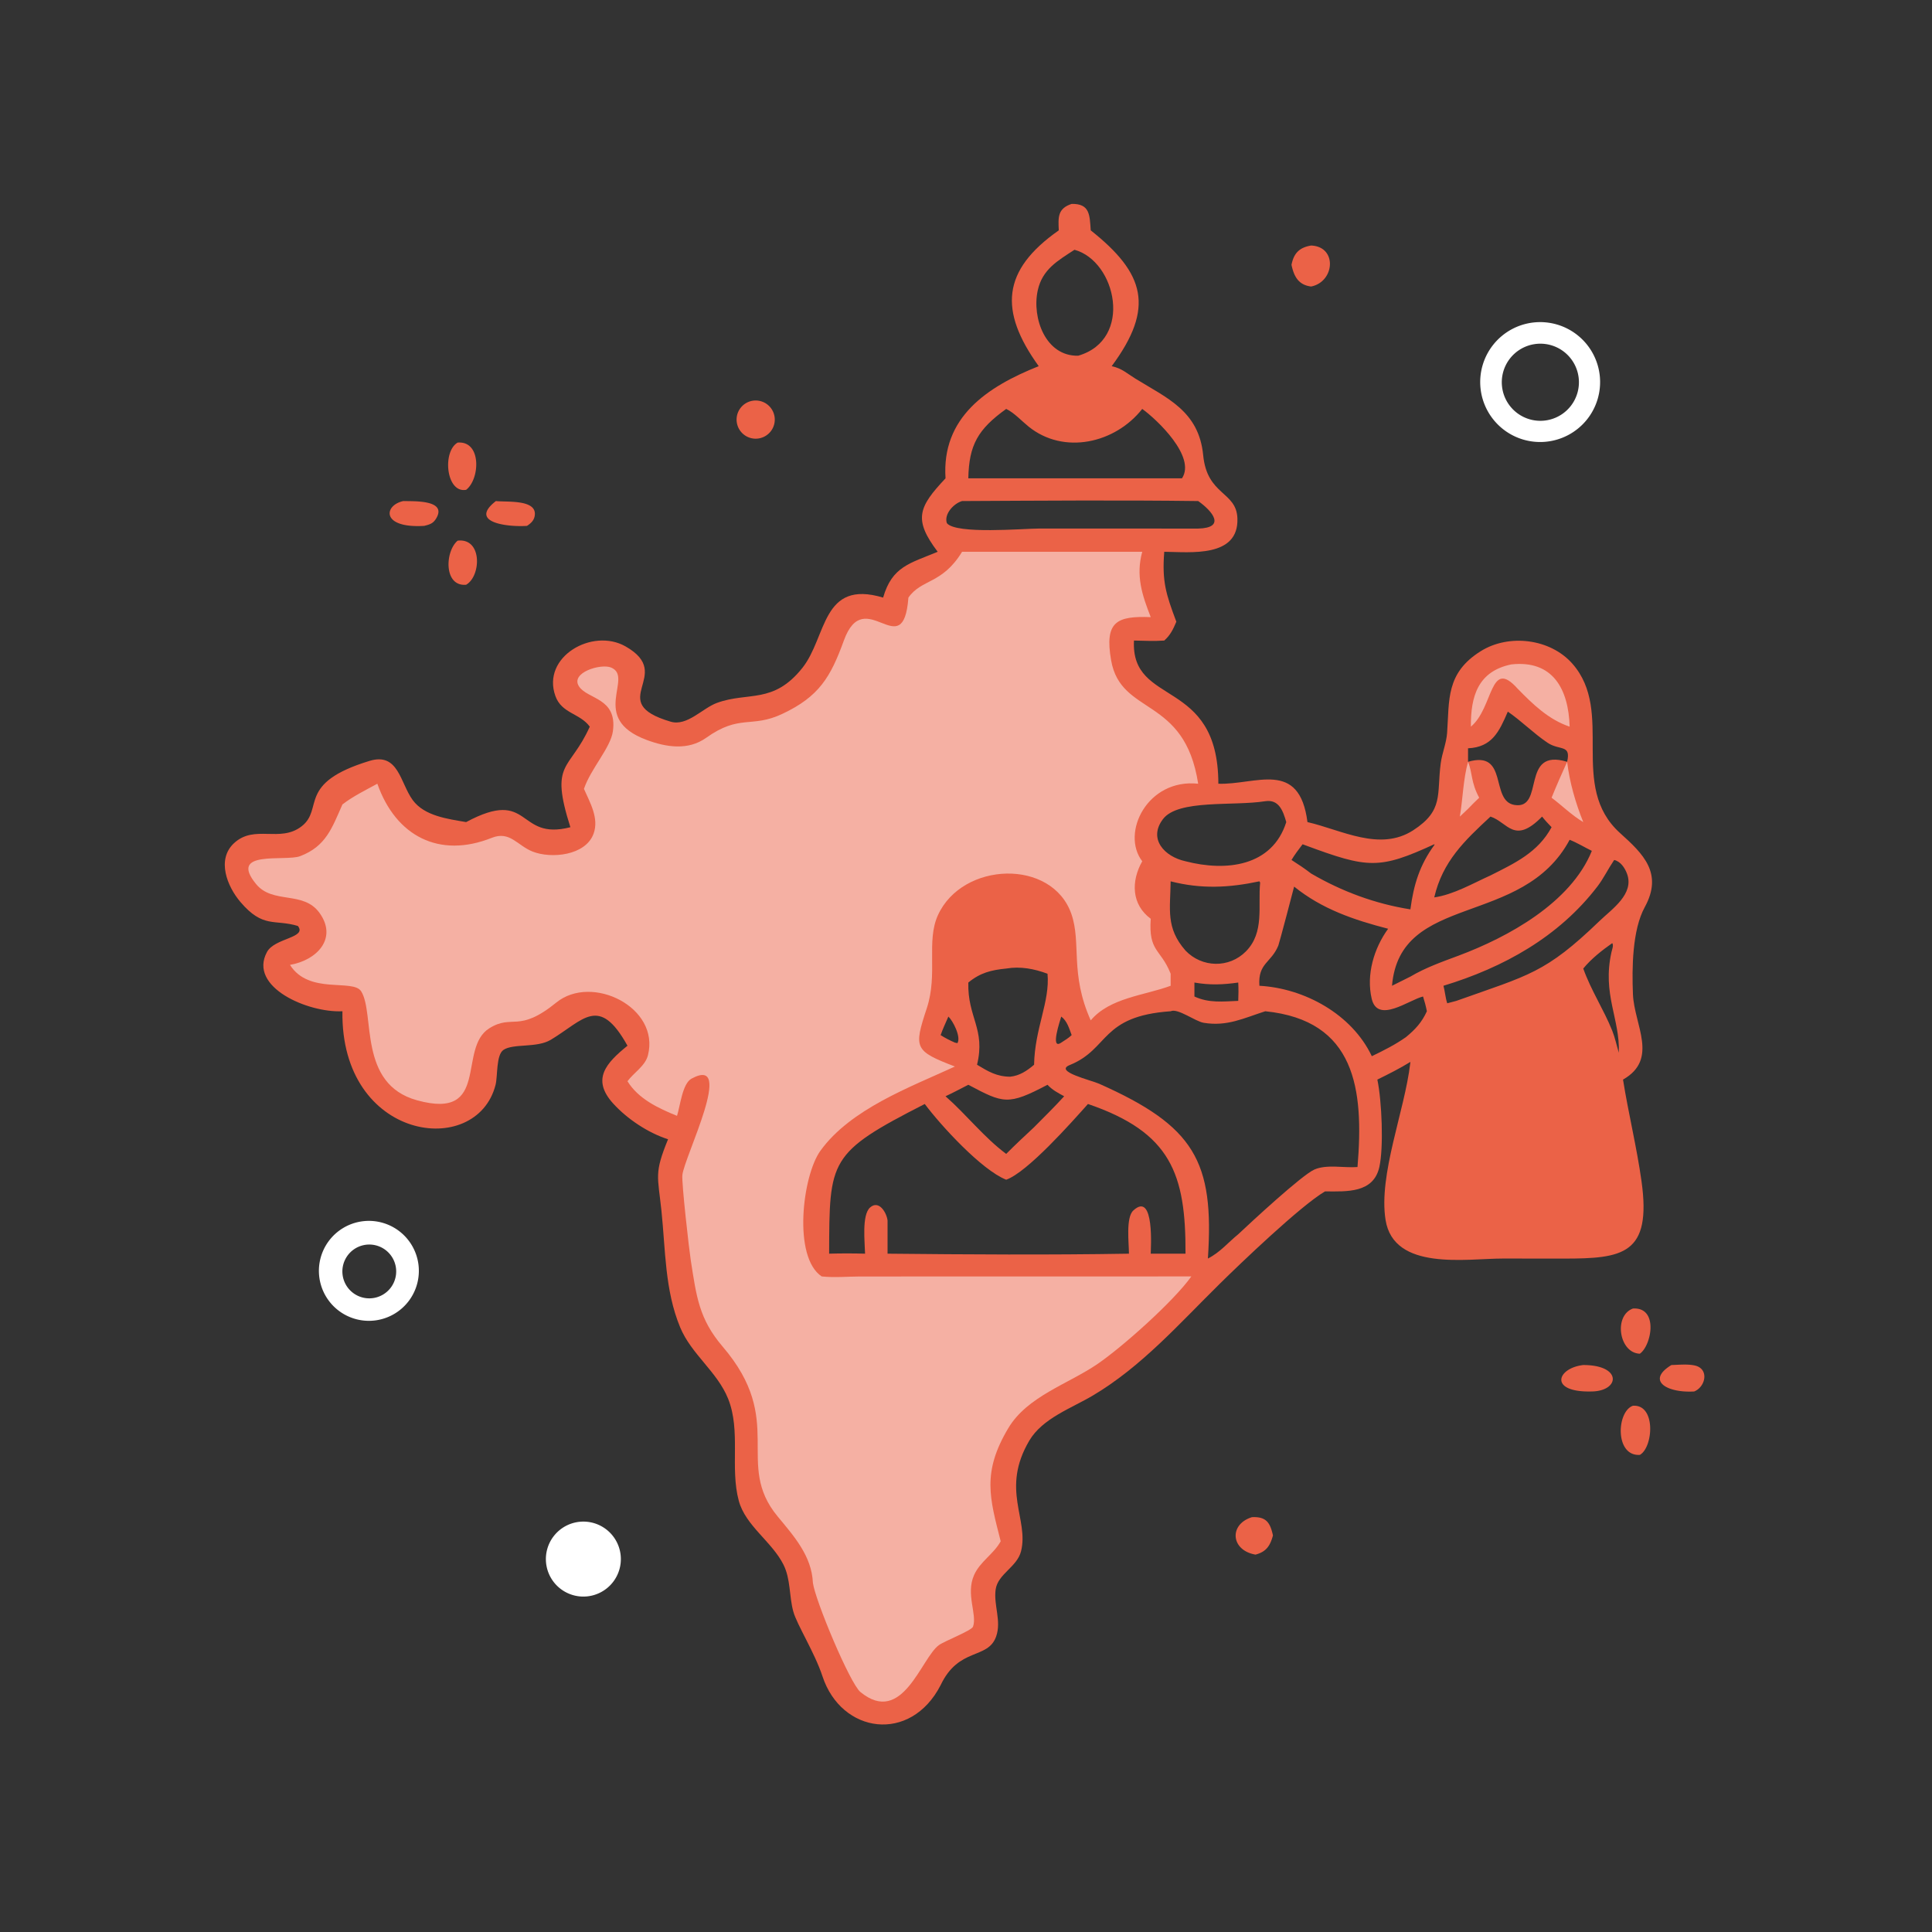
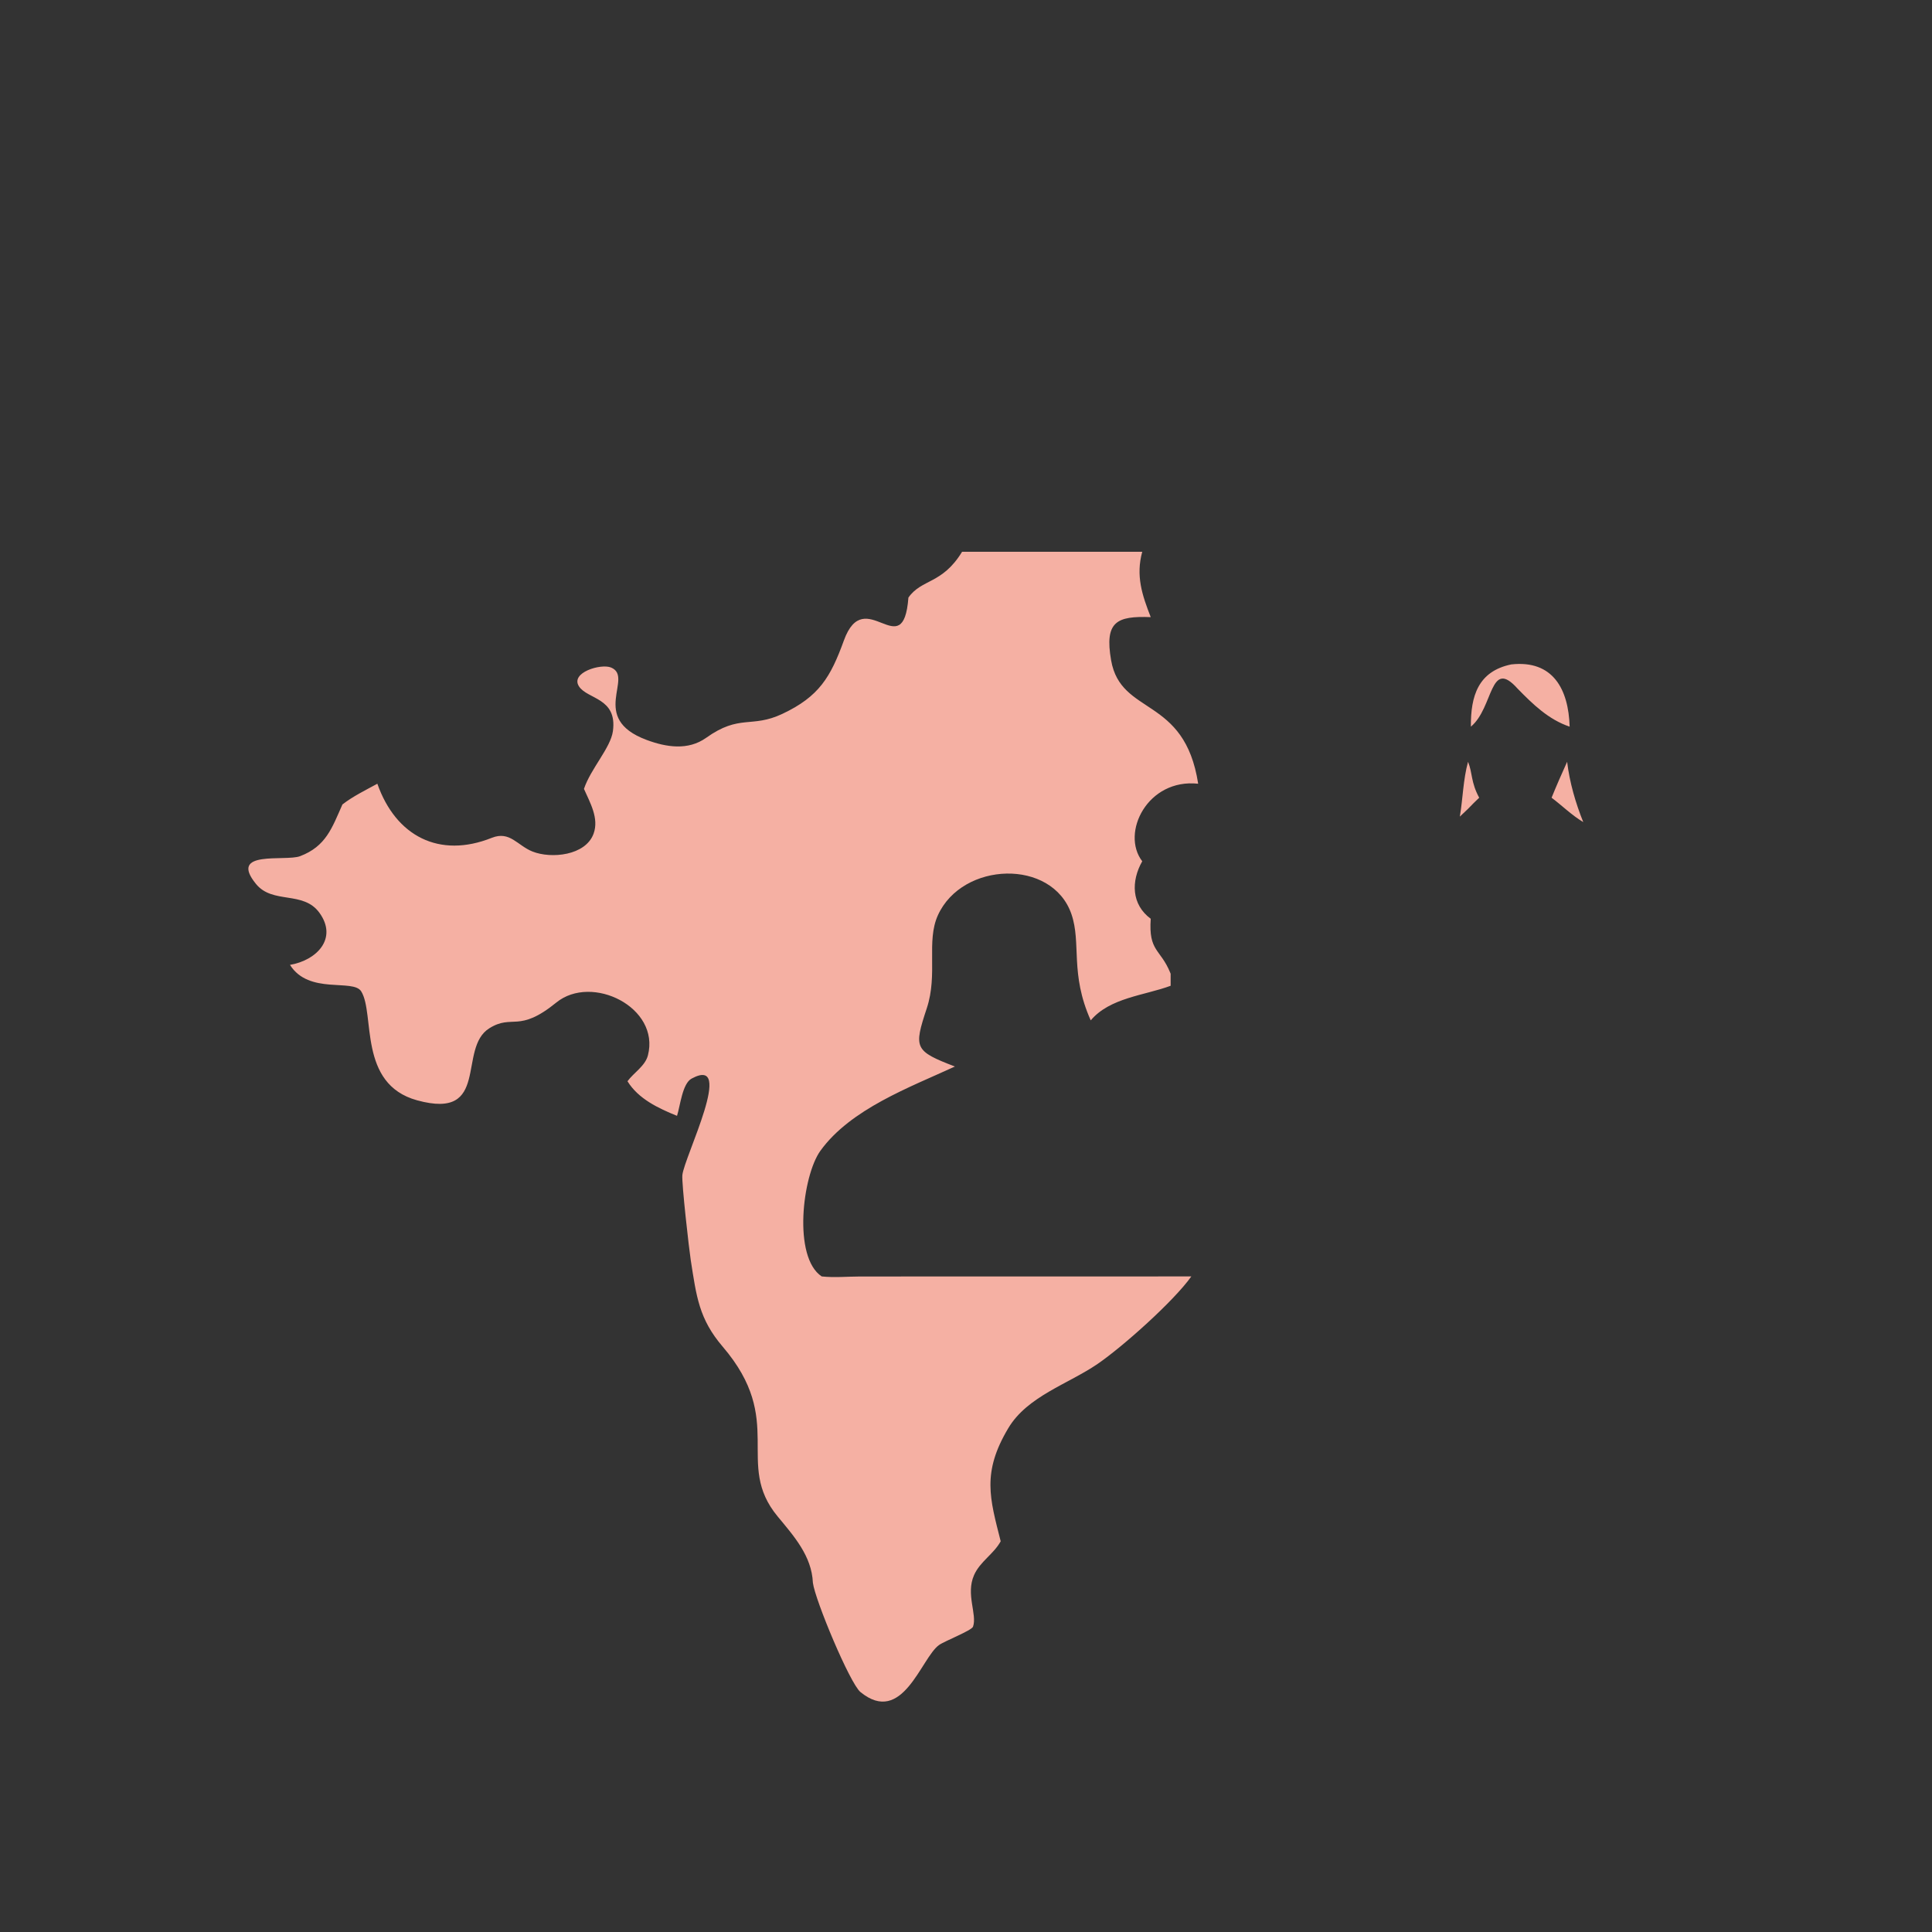
<svg xmlns="http://www.w3.org/2000/svg" width="512" height="512" style="display:block" viewBox="0 0 2048 2048">
  <rect x="0" y="0" width="2048" height="2048" fill="#333333" stroke="none" />
-   <path fill="#EB6247" d="M1135.99 216.136c19.45-.324 19.07 11.803 20.23 28.052 57.39 45.539 68.14 81.92 22.23 143.96 11.02 2.463 15.77 7.45 25.04 13.175 33.54 20.725 67.36 34.271 71.93 81.195 4.19 43.015 35.19 38.118 36.28 66.894 1.59 42.089-50.1 35.768-77.54 35.504-2.54 31.469 1.88 45.021 12.81 74.141-3.28 7.79-6.32 14.222-12.81 19.952-10.6.809-21.48.189-32.11 0-3.6 70.758 89.31 38.425 89.45 151.777 39.59 1.419 85.9-26.273 94.45 40.664 36.05 8.25 76.66 31.639 112.12 8.667 32.62-21.128 24.79-37.895 29.15-70.981 1.44-10.886 6-21.296 6.77-32.251 2.45-34.728-1.53-63.36 35.65-86.602 29.89-18.689 73.75-13.315 97.13 13.234 45.38 51.532-4.79 129.79 50.66 179.665 24.46 21.998 45.77 42.527 26.05 78.492-13.26 24.197-13.63 64.716-12.5 92.276 1.32 32.5 27.61 68.73-10.52 90.47 5.75 36.08 14.58 71.65 19.62 107.8 10.8 77.59-19.68 81.98-82.58 81.94l-64.45-.05c-38.39-.01-115.65 13.6-124.32-41.02-7.59-47.85 20.23-115.38 26.15-165.71l.2-1.72c-11.34 7.01-23.09 12.86-35.03 18.76 4.83 23.14 6.73 71.62 2.17 92.45-6.15 28.05-34.46 26.2-57.63 26.05-26.04 15.3-90.02 76.67-111.95 98.28-42.42 41.8-82.43 87.38-134.09 118.07-22.58 13.42-53.49 24.16-67.45 47.85-30.6 51.95-.14 83.32-8.78 117.36-4.24 16.7-24.61 23.96-26.9 40.48-2.31 16.59 6.34 33.28.53 49.77-8.76 24.84-39.58 10.91-58.854 51.61-31.831 61.95-105.147 51.56-125.231-9.35-8.406-25.49-26.957-54.42-30.903-68.58-4.571-16.41-2.681-34.32-10.491-49.86-12.248-24.37-40.177-41.19-47.318-67.58-9.498-35.1 2.359-74.08-11.302-108.2-11.466-28.63-39.058-47.23-50.87-75.76-16.311-39.4-15.493-82.15-19.826-123.52-3.885-37.11-7.883-39.44 7.003-75.83-21.055-6.68-43.517-21.65-58.304-38.03-23.166-25.67-7.251-42.81 15.304-61.12-30.197-54.23-46.493-27.22-81.27-6.3-14.83 8.92-39.751 3.68-50.206 10.75-7.878 5.33-6.017 27.71-8.353 36.94-20.021 79.12-164.415 59.59-162.346-77.93-36.368 1.79-100.146-25.49-79.981-62.81 8.102-14.996 42.842-14.887 32.745-27.603-24.815-7.454-36.825 2.859-60.935-25.466-13.974-16.417-25.481-44.915-6.731-62.308 21.72-20.148 48.669-.107 71.574-17.811 24.048-18.587-5.58-45.761 72.07-69.395 30.699-9.343 32.403 23.245 45.733 41.497 12.42 17.008 37.351 20.021 56.647 23.376 69.501-37.283 53.081 20.211 110.51 5.429-22.388-70.357-.737-59.088 20.56-106.591-10.463-14.337-29.685-13.793-36.405-32.39-15.022-41.575 39.116-72.714 74.293-52.707 53.629 30.503-23.461 58.839 47.894 79.825 17.439 5.129 33.681-14.349 49.126-19.953 33.201-12.045 59.682 1.632 90.485-37.089 26.153-32.878 20.272-94.085 85.569-74.498 9.486-33.074 28.379-36.26 57.86-48.56-26.034-34.417-20.366-47.366 8.293-77.874-4.293-64.519 43.66-96.922 98.77-118.894-42.27-58.69-39.2-101.578 21.28-143.96-.67-13.894-1.25-23.156 13.65-28.052M878.916 1328.95c12.727-.37 25.355-.35 38.083 0-.194-11.49-3.702-41.03 5.351-48.99 9.499-8.35 17.623 5.79 18.504 13.89v35.1c85.126.87 170.746 1.41 255.876 0 .03-10.86-3.48-38.28 4.62-45.77 22.99-21.27 18.39 42.38 18.48 45.77h36.86c.39-84.74-15.49-128.63-103.4-158.68-17.57 19.64-64.08 72.3-86.68 80.27-25.88-10.16-69.157-57.31-86.321-80.27-101.869 52.01-101.054 58.93-101.373 158.68m433.674-20.6c13.84-13.04 67.43-62.71 80.66-68.57 13.14-5.8 31.48-1.56 45.75-2.68 6.95-82.75-2.09-155.42-97.75-165.13-22.89 7.32-40.4 16.34-65.21 12.25-9.17-1.51-27.57-15.8-35.11-12.25-74.77 5.22-64.67 39.97-107.06 57.06-16.86 6.81 22.8 16.01 31.25 19.78 100.96 44.91 122.17 81.95 115.3 185.29 12.98-6.58 21.13-16.75 32.17-25.75m22.42-263.39c47.86 2.61 98.18 30.26 119.17 74.66 12.62-6.09 24.72-12.14 36.21-20.24 9.9-8.18 16.78-15.58 22.16-27.41-1.06-5.37-2.4-10.44-4.07-15.64-14.81 3.55-48.17 29.27-54.44 2.31-5.92-25.46 2.38-53.38 17.43-74.114-36.26-9.379-69.98-20.758-99.64-44.687-.05.531-15.75 60.073-16.71 62.411-7.65 18.7-21.78 18.49-20.11 42.71m-308.55-537.918h226.5c15.1-22.886-26.35-62.153-42.14-73.563-28.58 36.335-82.95 49.004-120.46 18.734-7.29-5.879-15.34-14.725-23.75-18.734-29.96 21.548-39.46 38.123-40.15 73.563m529.72 286.196v14.299c43.39-12.635 22.9 41.709 49.44 45.789 32.37 4.978 5.61-60.922 55.6-45.789 4.37-18.867-7.89-11.493-20.89-20.273-14.79-9.992-27.32-22.791-41.97-32.901-9.15 21.17-16.66 37.682-42.18 38.875m-35.82 158.056c20.47-2.946 40.88-14.846 59.62-23.301 26.01-13.09 50.31-24.368 64.76-51.114-3.52-3.644-6.93-7.245-10.05-11.252-29.61 30.229-36.32 5.998-54.71 0-27.66 25.657-50.72 47.507-59.62 85.667m-279.43-17.038c-.35 29.612-5.43 49.221 15.76 73.414 17.43 18.22 46.24 18.9 64.07.82 19.82-20.124 12.6-47.77 15.05-72.925l-.8-1.309c-32.32 6.904-61.76 8.288-94.08 0m-144.76 260.654c10.73-10.83 21.64-21.54 31.9-32.82-6.53-3.52-12.57-6.66-17.67-12.18-41.89 22.08-46.61 19.82-83.94 0-8.02 4.09-15.99 8.41-24.17 12.18 22.26 19.54 40.47 43.29 64.32 61.11 9.58-9.71 19.6-18.97 29.56-28.29M1139 264.761c-17.7 11.572-34.14 20.718-38.99 43.237-6.3 29.225 8.47 69.908 42.94 69.07 58.75-17.057 40.31-100.216-3.95-112.307m-133.69 812.849c-2.76 6.48-5.91 13-8.214 19.65 4.924 3.17 9.794 5.6 15.164 7.95l2.65.55c4.09-6.68-4.91-23.85-9.6-28.15m119.65 0c-1.06 3.8-12.16 36.09 0 27.6 3.79-2.48 7.76-4.8 11.03-7.95-2.6-6.96-4.77-15.03-11.03-19.65m145.15-546.477c-83.33-1.065-166.91-.404-250.26 0-8.68 2.428-19.43 13.72-16.13 23.451 9.87 12.061 81.03 5.695 97.67 5.696l168.72.034c29.49-.754 15.54-18.23 0-29.181m438.92 468.632c-10.81 7.605-22.32 16.625-30.71 26.935 8.28 23.25 21.63 43.25 30.71 65.86 3.04 7.68 4.66 15.54 6.99 23.42 1.36-35.9-17.78-61.96-7.81-106.63.58-2.61 2.58-7.35.82-9.585m-442.9 41.775v14.79c15.37 7.14 30.05 5.27 46.46 4.63.31-6.53.33-12.89 0-19.42-16.31 2.31-30.12 2.85-46.46 0m97.37-170.09c-3.37-11.719-7.69-24.316-22.25-22.145-34.06 5.422-92.39-2.244-108.49 19.019-15.84 20.913 1.58 39.786 23.93 44.651 42.96 11.141 91.93 5.594 106.81-41.525m131.58 92.518c3.45-26.221 9.88-47.099 25.61-68.533l-.33-.485c-58.39 26.85-70.24 25.659-136.43 1.17l-3.13-1.17c-4.14 5.435-8.23 10.79-11.76 16.651 7.13 4.58 14.09 9.166 20.79 14.363 32.61 19.029 67.93 32.115 105.25 38.004m216.05-52.367-.65.937c-5.97 8.841-10.59 18.544-17.08 27.041-40.92 53.55-99.63 86.061-163.28 105.381 1.66 6.11 2.01 12.6 4.01 18.57l9.69-2.57c76.83-27.38 94.11-29.13 151.65-84.595 13.26-12.779 37.26-28.694 29.2-50.222-2.33-6.217-6.75-12.913-13.54-14.542M1066.61 1026.7c-15.89 1.56-27.52 4.44-40.15 14.84-.93 37.16 18.46 49.06 9.25 87.13 11.87 7.15 20.74 12.55 35.11 12.68 10.03-1.03 17.87-6.29 25.35-12.68.67-38.54 17.01-66.94 14.23-96.46-13.97-5.26-28.88-8.07-43.79-5.51m408.96 18.26 19.51-9.73c16.12-9.55 33.67-15.71 51.15-22.24 52.07-19.461 118.94-55.92 141.18-111.039-7.71-3.77-15.58-8.596-23.52-11.733-50.05 93.466-179.81 55.404-188.32 154.742" />
  <path fill="#F5B0A3" d="M1019.85 584.916h190.97c-6.94 25.387-.21 45.673 9.01 69.266-36.05-1.354-49.19 4.647-41.99 45.837 10.36 59.176 77.9 37.401 92.27 130.767-53.72-5.772-82.28 52.19-59.29 82.189-11.97 21.117-11.5 45.849 9.01 60.945-2.45 34.75 10.21 31.81 20.53 56.88l.57 1.41v12.75c-27.5 10.25-64.52 12.59-84.71 36.68-22.35-49.97-9.74-81.669-20.49-112.73-20.45-59.04-115.59-55.695-141.485 1.224-12.679 27.871.21 62.276-11.813 98.676-13.914 42.14-13.337 45.22 29.828 61.74-47.747 22.03-110.513 44.92-142.583 89.3-19.07 26.39-29.466 112.79 1.354 133.22 13.142 1.44 27.308.11 40.589.07l351.24-.07c-18.57 26.17-72.47 74.3-99.33 92.73-31.08 21.31-74.42 34.21-94.64 68.03-28.27 47.3-19.62 74.48-8.11 120-7.47 13.62-21.9 21.44-28.25 35.87-9 20.44 3.54 41.69-1.09 54.65-1.47 4.13-30.13 15.2-36.14 19.54-18.894 13.67-38.53 86.19-83.161 49.78-11.211-9.15-48.272-97.95-50.44-115.91-1.245-28.5-20.29-49.59-37.483-70.41-46.243-55.98 9.475-100.75-58.06-179.74-25.306-29.59-27.898-53.33-33.936-91.86-1.741-11.11-9.784-81.73-8.884-90.14 2.084-19.49 56.599-127.62 9.769-102.23-9.802 5.31-12.013 28.77-15.434 39.46-19.704-7.96-41.005-17.96-52.513-36.68 6.654-9.08 18.738-16.08 21.664-27.44 13.091-50.8-59.39-86.66-97.124-55.97-40.292 32.78-46.165 11.82-70.968 27.26-34.226 21.3 1.611 97.9-76.607 76.37-62.854-17.3-44.396-91.53-59.209-115.46-8.523-13.77-55.449 3.87-75.517-28.1 28.498-4.87 50.819-28.11 31.239-55.184-17.176-23.749-49.495-8.835-67.236-30.555-29.887-36.591 31.118-23.588 46.662-29.483 27.541-10.444 33.866-29.925 44.921-54.828 11.026-8.59 24.759-15.289 37.022-21.984 19.568 55.671 65.722 79.549 121.28 57.359 19.209-7.673 27.037 8.079 43.144 14.504 19.81 7.901 56.39 4.406 64.829-18.999 5.872-16.288-3.805-32.813-10.234-47.388 7.169-21.474 28.329-43.6 30.704-61.283 4.754-35.394-26.896-33.544-35.945-47.33-9.608-14.639 23.209-24.531 33.996-20.028 24.729 10.322-24.024 53.72 37.587 76.711 20.844 7.778 43.967 11.489 63.222-2.237 35.638-25.404 47.894-9.889 80.697-25.333 39.165-18.439 51.198-39.098 65.277-77.854 22.165-61.017 62.852 27.028 68.401-45.432 13.952-19.98 35.729-13.898 56.887-48.56M1601.99 704.306c44.21-4.877 60.71 26.265 61.9 65.982-22.4-7.532-38.96-23.739-55.14-40.256-29.79-33.436-25.34 20.156-49.56 40.256-.26-32.393 7.61-58.662 42.8-65.982M1661.22 807.537c2.59 21.718 8.97 43.704 17.1 63.913-12.46-7.407-22.09-17.248-33.58-25.84 5.21-12.805 10.76-25.488 16.48-38.073M1556.18 807.537c4.89 11.906 2.85 21.521 11.83 38.073-4.08 3.813-7.96 7.755-11.83 11.776l-8.68 8.241c3.2-19.205 3.51-39.282 8.68-58.09" />
-   <path fill="#FFF" d="M1625.79 341.823a63.547 63.547 0 0 1 70.07 56.826 63.547 63.547 0 0 1-57.36 69.628 63.547 63.547 0 0 1-69.1-56.923 63.547 63.547 0 0 1 56.39-69.531m12.76 103.857a40.88 40.88 0 0 0 34.76-46.29 40.88 40.88 0 0 0-46.38-34.636 40.88 40.88 0 0 0-34.55 46.26 40.88 40.88 0 0 0 46.17 34.666M382.89 1294.81a52.976 52.976 0 0 1 60.531 44.5 52.976 52.976 0 0 1-44.841 60.28 52.976 52.976 0 0 1-59.942-44.59 52.976 52.976 0 0 1 44.252-60.19m14.513 80.87a28.523 28.523 0 0 0 21.956-33.81 28.523 28.523 0 0 0-33.789-21.99 28.523 28.523 0 0 0-22.016 33.82 28.523 28.523 0 0 0 33.849 21.98M613.445 1613.27a39.74 39.74 0 0 1 44.422 34.83 39.74 39.74 0 0 1-35.241 44.11 39.74 39.74 0 0 1-43.702-34.92 39.74 39.74 0 0 1 34.521-44.02" />
-   <path fill="#EB6247" d="M1389.83 260.27c28.02 1.165 25.13 38.47 0 43.44-13.36-1.599-18.21-10.664-20.79-22.991 2.42-12.157 8.19-18.341 20.79-20.449M797.517 424.862a20.237 20.237 0 0 1 23.473 16.457 20.237 20.237 0 0 1-16.535 23.418 20.237 20.237 0 0 1-23.34-16.48 20.237 20.237 0 0 1 16.402-23.395M1730.99 1490.15c24.69-1.6 21.51 44.12 7.34 52.07-26.68 1.75-24.76-46.03-7.34-52.07M1678.32 1446.99c41.52.01 38.77 27.56 9.09 28.02-46.07 1.23-37.15-24.83-9.09-28.02M1327.07 1608.28c14.94-.77 19.31 5.47 22.32 19.36-2.93 10.8-6.95 17.27-18.49 20.31-26.3-4.48-28.4-32.06-3.83-39.67M485.136 469.169c25.566-2.091 23.703 38.817 8.969 50.061-21.278 3.817-25.432-40.668-8.969-50.061M1730.99 1387.09c27.41-1.61 19.78 39.15 7.34 47.88-21.95-.57-28.22-40.18-7.34-47.88M1771.76 1446.99c7.87-.21 16.91-1.2 24.6.45 15.75 3.38 11.77 22.67-.44 27.57-28.82 1.75-51.34-11.43-24.16-28.02M427.553 531.133c9.741.372 46.304-1.709 35.12 17.903-3.34 5.857-6.728 6.808-12.98 8.408-45.907 2.806-43.002-21.853-22.14-26.311M485.136 573.12c26.398-3.062 24.908 37.743 8.969 46.732-23.781 2.169-22.54-35.339-8.969-46.732M525.69 531.133c11.384 1.344 44.934-2.195 40.991 16.372-.982 4.623-4.267 7.464-8.032 9.939-18.726 1.353-63.026-2.929-32.959-26.311" />
</svg>